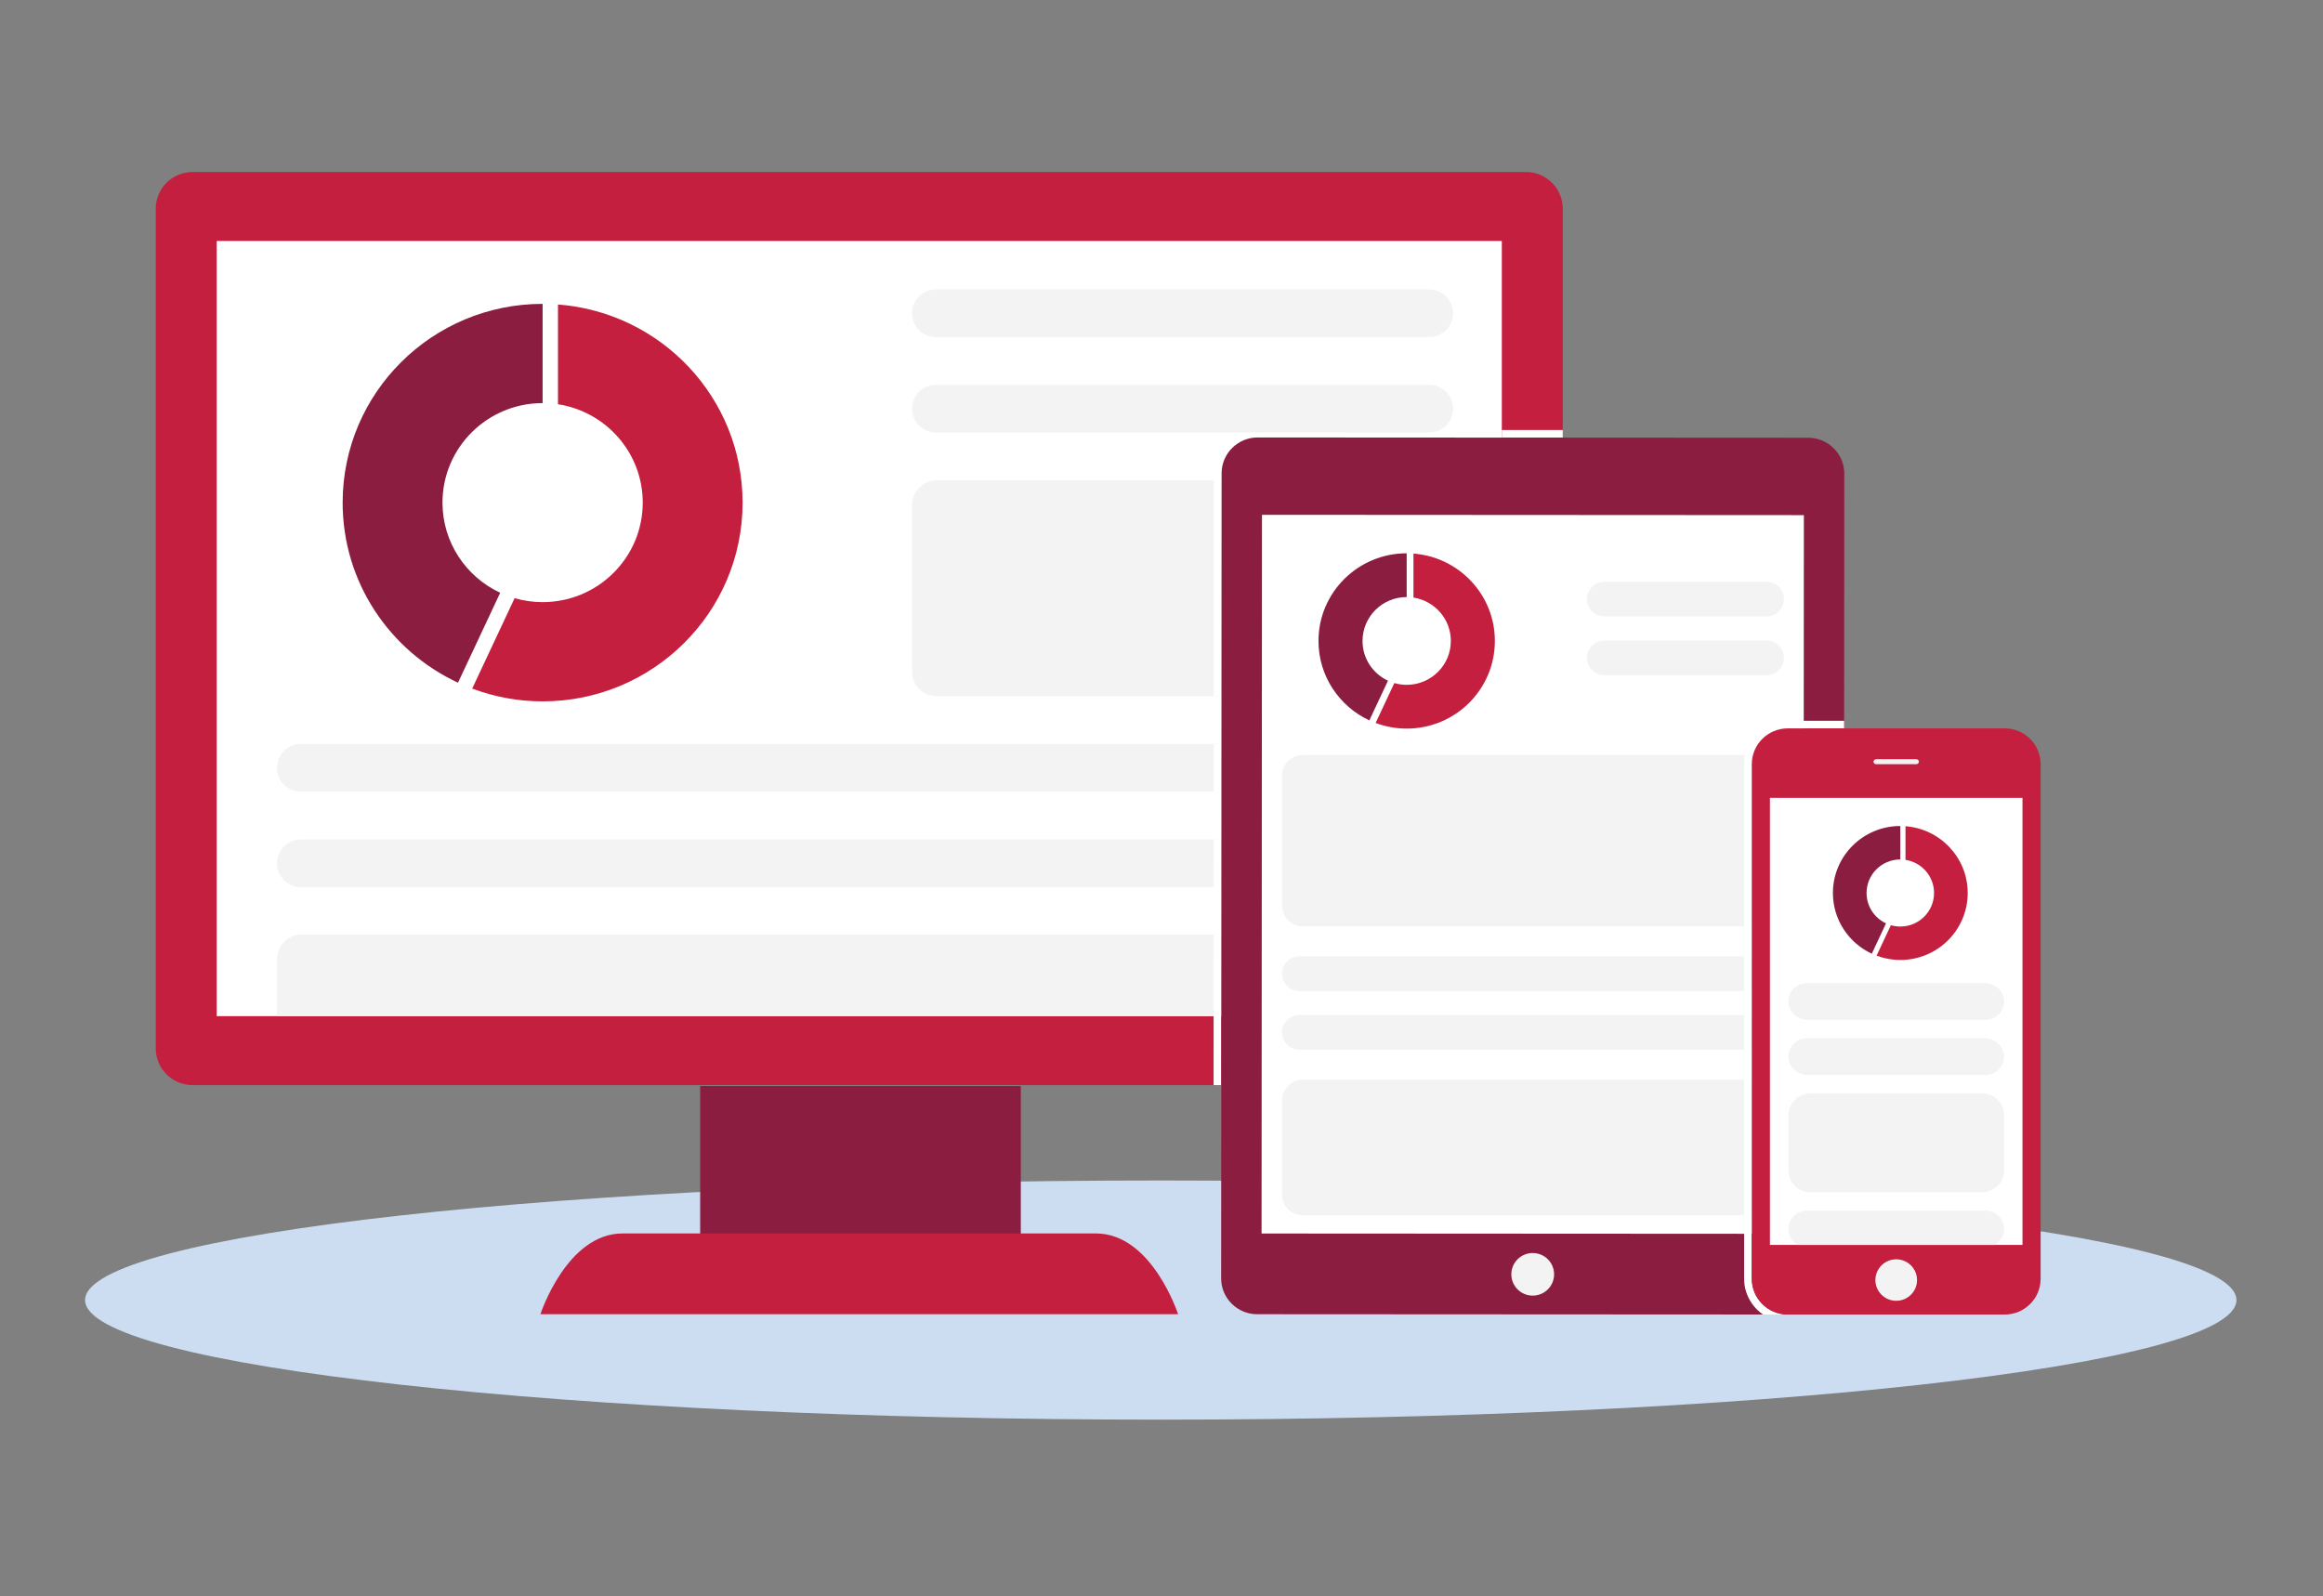
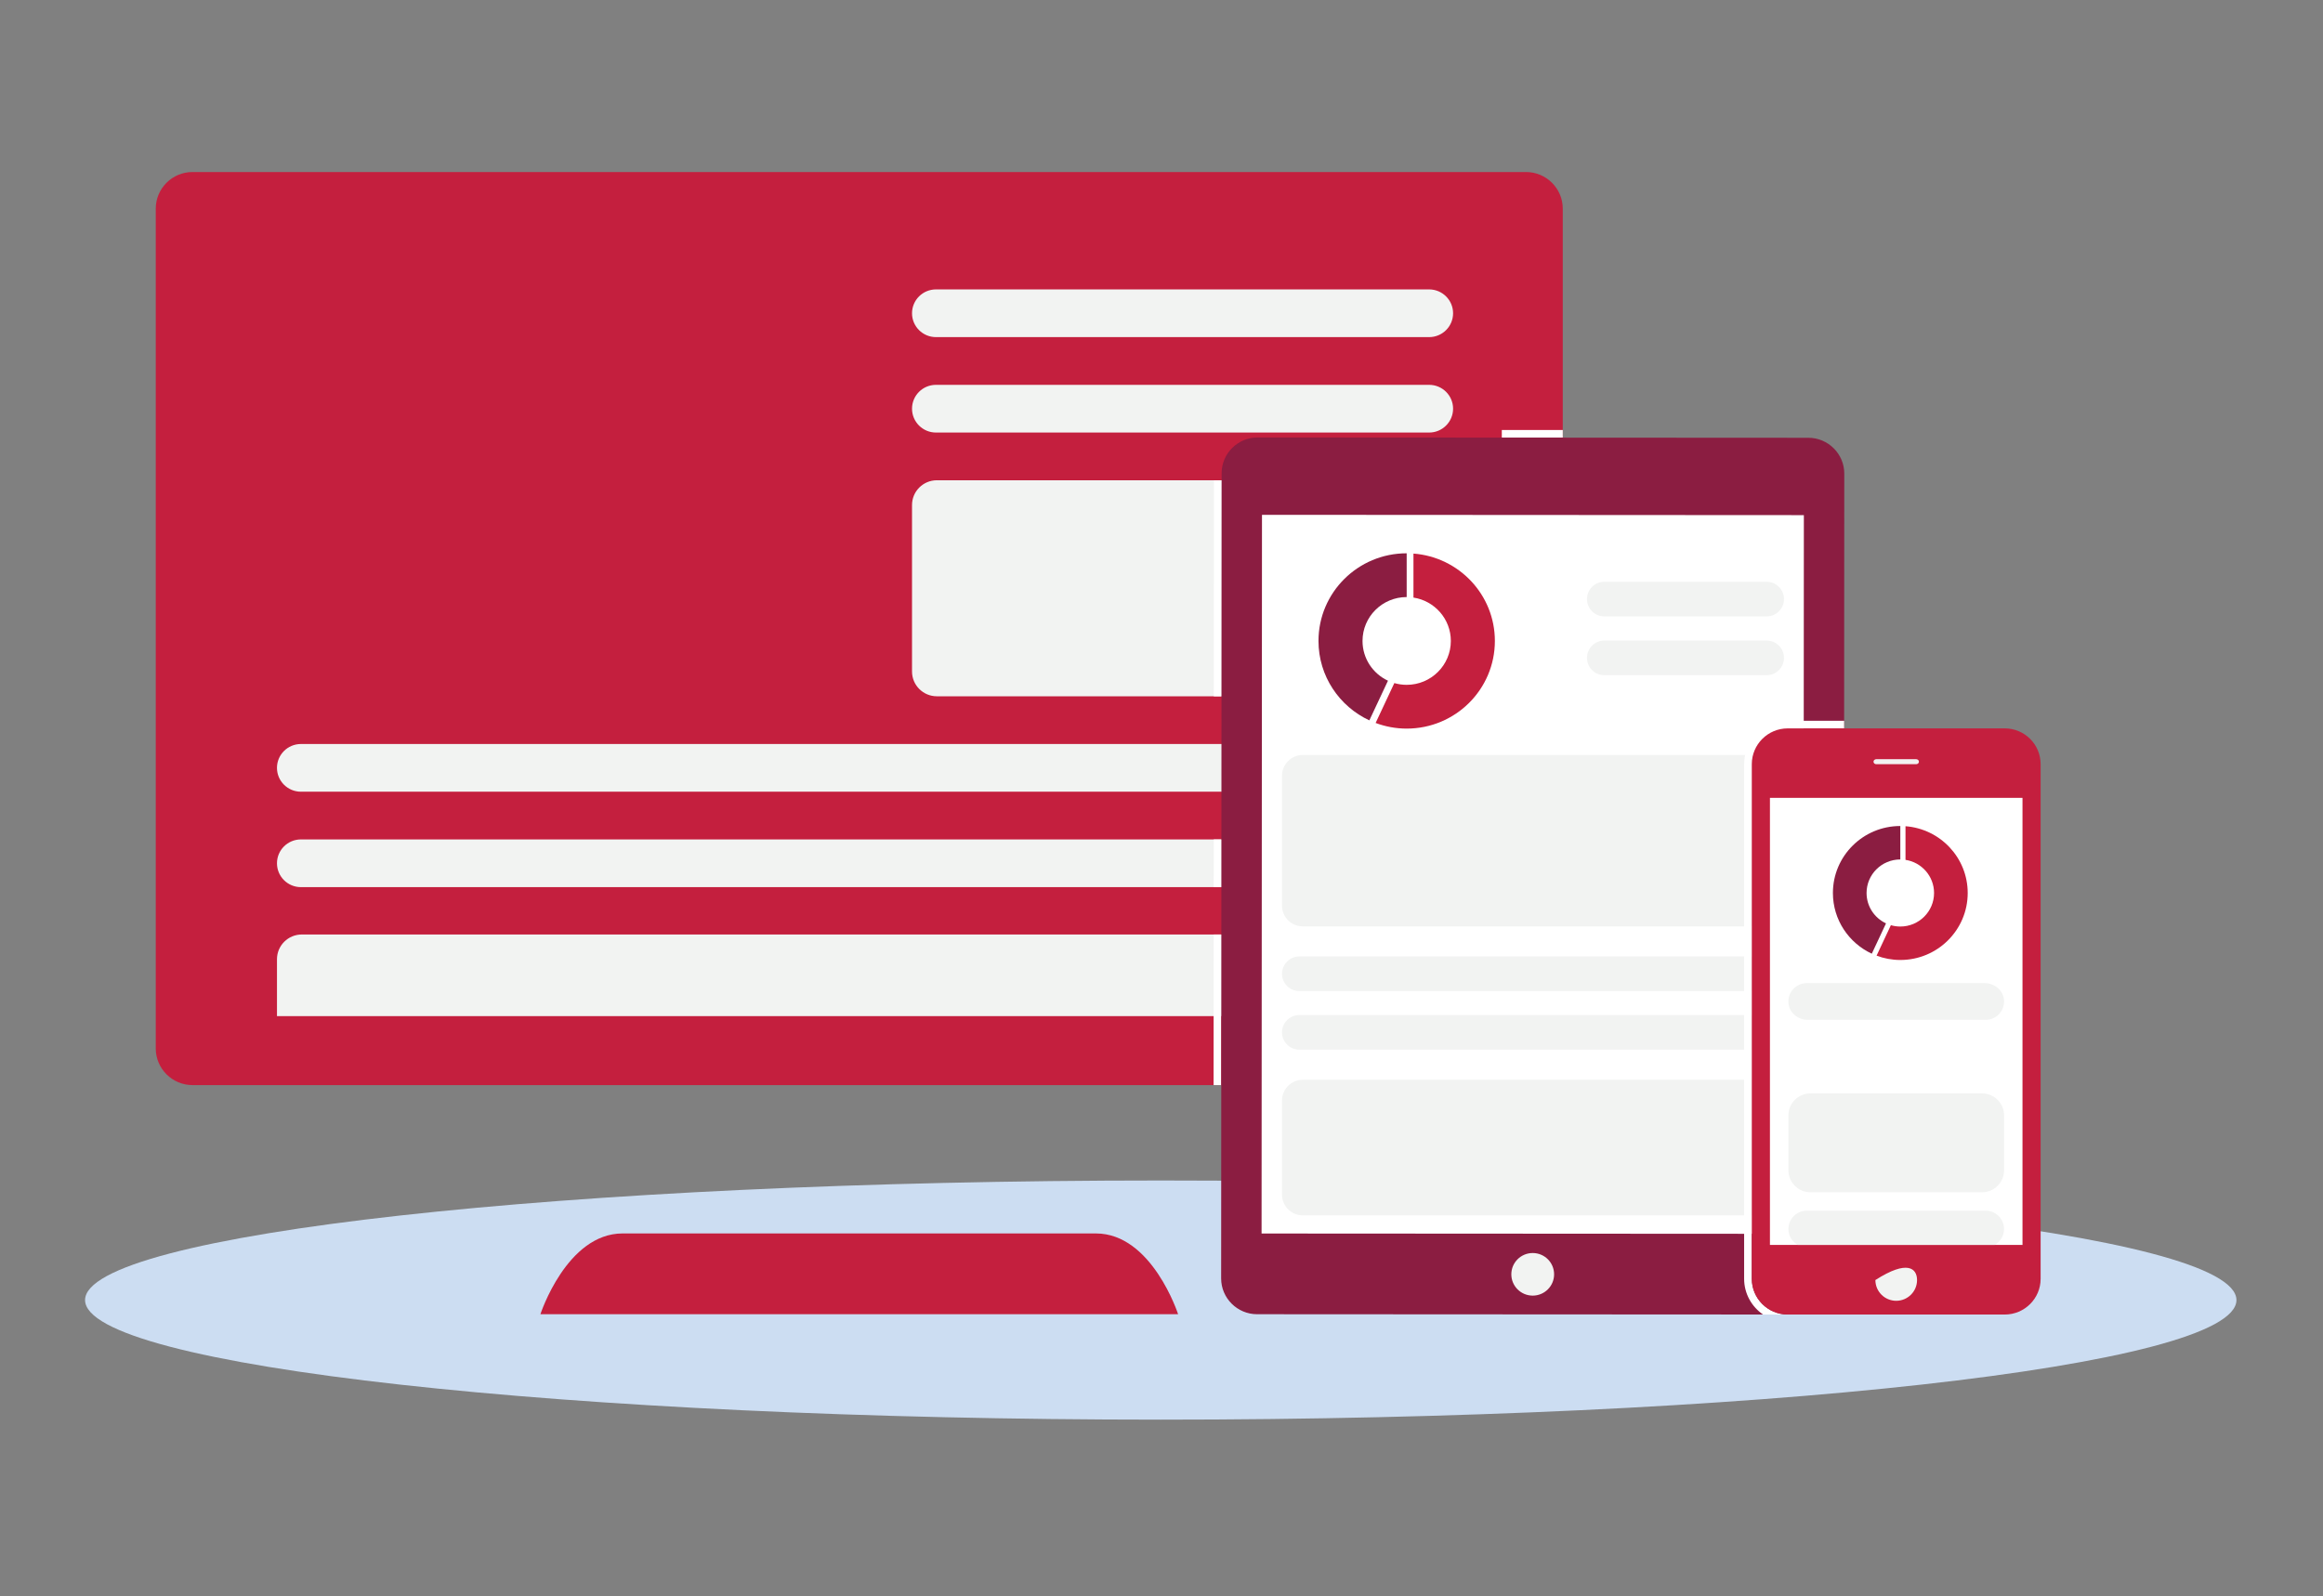
<svg xmlns="http://www.w3.org/2000/svg" width="355px" height="244px" viewBox="0 0 355 244" version="1.1">
  <rect x="0" y="0" width="355" height="244" fill="#808080" stroke="none" />
  <title>Artboard</title>
  <desc>Created with Sketch.</desc>
  <g id="Artboard" stroke="none" stroke-width="1" fill="none" fill-rule="evenodd">
    <g id="Group-54" transform="translate(13, 26)">
      <g id="Group-3" transform="translate(0, 154)" fill="#CCDDF2">
        <path d="M328.773,18.721 C328.773,28.816 255.175,37 164.387,37 C73.598,37 -0,28.816 -0,18.721 C-0,8.626 73.598,0.443 164.387,0.443 C255.175,0.443 328.773,8.626 328.773,18.721" id="Fill-1" />
      </g>
-       <polygon id="Fill-4" fill="#8B1D41" points="94 163 143 163 143 140 94 140" />
      <g id="Group-40" transform="translate(10, 0)">
        <path d="M157.038,174.885 L59.585,174.885 C59.585,174.885 63.608,162.538 72.148,162.538 L144.475,162.538 C153.043,162.538 157.038,174.885 157.038,174.885" id="Fill-5" fill="#C41F3E" />
        <path d="M210.194,139.863 L6.429,139.863 C3.323,139.863 0.803,137.354 0.803,134.259 L0.803,5.898 C0.803,2.803 3.323,0.294 6.429,0.294 L210.194,0.294 C213.301,0.294 215.821,2.803 215.821,5.898 L215.821,134.259 C215.821,137.354 213.301,139.863 210.194,139.863" id="Fill-7" fill="#C41F3E" />
-         <polygon id="Fill-9" fill="#FFFFFF" points="10.116 129.323 206.507 129.323 206.507 10.833 10.116 10.833" />
        <path d="M195.397,25.53 L120.036,25.53 C118.014,25.53 116.375,23.898 116.375,21.884 C116.375,19.87 118.014,18.237 120.036,18.237 L195.397,18.237 C197.419,18.237 199.059,19.87 199.059,21.884 C199.059,23.898 197.419,25.53 195.397,25.53" id="Fill-11" fill="#F2F3F2" />
        <path d="M195.397,40.117 L120.036,40.117 C118.014,40.117 116.375,38.485 116.375,36.47 C116.375,34.457 118.014,32.824 120.036,32.824 L195.397,32.824 C197.419,32.824 199.059,34.457 199.059,36.47 C199.059,38.485 197.419,40.117 195.397,40.117" id="Fill-12" fill="#F2F3F2" />
        <path d="M195.258,80.43 L120.175,80.43 C118.076,80.43 116.375,78.736 116.375,76.645 L116.375,51.195 C116.375,49.105 118.076,47.41 120.175,47.41 L195.258,47.41 C197.357,47.41 199.058,49.105 199.058,51.195 L199.058,76.645 C199.058,78.736 197.357,80.43 195.258,80.43" id="Fill-13" fill="#F2F3F2" />
        <path d="M199.059,129.323 L19.327,129.323 L19.327,120.626 C19.327,118.535 21.028,116.841 23.127,116.841 L195.258,116.841 C197.357,116.841 199.059,118.535 199.059,120.626 L199.059,129.323 Z" id="Fill-14" fill="#F2F3F2" />
        <path d="M195.397,95.016 L22.988,95.016 C20.966,95.016 19.327,93.384 19.327,91.37 C19.327,89.357 20.966,87.724 22.988,87.724 L195.397,87.724 C197.419,87.724 199.059,89.357 199.059,91.37 C199.059,93.384 197.419,95.016 195.397,95.016" id="Fill-15" fill="#F2F3F2" />
        <path d="M195.397,109.604 L22.988,109.604 C20.966,109.604 19.327,107.971 19.327,105.957 C19.327,103.943 20.966,102.31 22.988,102.31 L195.397,102.31 C197.419,102.31 199.059,103.943 199.059,105.957 C199.059,107.971 197.419,109.604 195.397,109.604" id="Fill-16" fill="#F2F3F2" />
        <polygon id="Fill-17" fill="#FFFFFF" points="206.507 40.895 215.821 40.895 215.821 39.727 206.507 39.727" />
        <polygon id="Fill-18" fill="#FFFFFF" points="163.666 80.43 162.493 80.43 162.509 47.41 163.682 47.41" />
-         <polygon id="Fill-19" fill="#FFFFFF" points="163.657 95.016 162.484 95.016 162.489 87.724 163.662 87.724" />
        <polygon id="Fill-20" fill="#FFFFFF" points="163.65 109.604 162.477 109.604 162.487 102.31 163.66 102.31" />
        <polygon id="Fill-21" fill="#FFFFFF" points="163.632 139.863 162.459 139.863 162.472 116.841 163.645 116.841" />
        <path d="M253.279,174.933 L169.101,174.885 C166.082,174.883 163.613,172.421 163.615,169.415 L163.686,46.334 C163.687,43.327 166.159,40.867 169.178,40.87 L253.356,40.917 C256.375,40.919 258.844,43.38 258.842,46.387 L258.771,169.469 C258.769,172.476 256.298,174.935 253.279,174.933" id="Fill-22" fill="#8B1D41" />
        <polygon id="Fill-23" fill="#FFFFFF" points="252.602 162.596 169.793 162.548 169.856 52.692 252.665 52.74" />
        <path d="M214.498,168.788 C214.496,170.586 213.032,172.042 211.227,172.042 C209.422,172.041 207.959,170.582 207.96,168.784 C207.961,166.986 209.425,165.529 211.231,165.53 C213.036,165.532 214.499,166.989 214.498,168.788" id="Fill-24" fill="#F2F3F2" />
        <path d="M246.53,115.601 L176.098,115.601 C174.34,115.601 172.916,114.182 172.916,112.431 L172.916,92.573 C172.916,90.822 174.34,89.402 176.098,89.402 L246.53,89.402 C248.288,89.402 249.713,90.822 249.713,92.573 L249.713,112.431 C249.713,114.182 248.288,115.601 246.53,115.601" id="Fill-25" fill="#F2F3F2" />
        <path d="M246.53,159.775 L176.098,159.775 C174.34,159.775 172.916,158.356 172.916,156.605 L172.916,142.216 C172.916,140.465 174.34,139.046 176.098,139.046 L246.53,139.046 C248.288,139.046 249.713,140.465 249.713,142.216 L249.713,156.605 C249.713,158.356 248.288,159.775 246.53,159.775" id="Fill-26" fill="#F2F3F2" />
        <path d="M247.054,125.494 L175.575,125.494 C174.106,125.494 172.916,124.309 172.916,122.846 C172.916,121.384 174.106,120.198 175.575,120.198 L247.054,120.198 C248.522,120.198 249.713,121.384 249.713,122.846 C249.713,124.309 248.522,125.494 247.054,125.494" id="Fill-27" fill="#F2F3F2" />
        <path d="M246.968,68.223 L222.182,68.223 C220.714,68.223 219.523,67.037 219.523,65.575 C219.523,64.111 220.714,62.926 222.182,62.926 L246.968,62.926 C248.437,62.926 249.627,64.111 249.627,65.575 C249.627,67.037 248.437,68.223 246.968,68.223" id="Fill-28" fill="#F2F3F2" />
        <path d="M246.968,77.207 L222.182,77.207 C220.714,77.207 219.523,76.022 219.523,74.559 C219.523,73.097 220.714,71.911 222.182,71.911 L246.968,71.911 C248.437,71.911 249.627,73.097 249.627,74.559 C249.627,76.022 248.437,77.207 246.968,77.207" id="Fill-29" fill="#F2F3F2" />
        <path d="M247.054,134.449 L175.575,134.449 C174.106,134.449 172.916,133.264 172.916,131.802 C172.916,130.338 174.106,129.153 175.575,129.153 L247.054,129.153 C248.522,129.153 249.713,130.338 249.713,131.802 C249.713,133.264 248.522,134.449 247.054,134.449" id="Fill-30" fill="#F2F3F2" />
        <path d="M244.71,169.466 L244.71,90.804 C244.71,87.785 247.167,85.337 250.199,85.337 L258.82,85.337 L258.82,84.169 L250.199,84.169 C246.526,84.169 243.537,87.146 243.537,90.804 L243.537,169.466 C243.537,171.731 244.684,173.732 246.427,174.93 L250.164,174.931 C247.149,174.912 244.71,172.473 244.71,169.466" id="Fill-31" fill="#FFFFFF" />
        <path d="M283.359,174.933 L250.199,174.933 C247.167,174.933 244.711,172.486 244.711,169.466 L244.711,90.805 C244.711,87.785 247.167,85.337 250.199,85.337 L283.359,85.337 C286.39,85.337 288.848,87.785 288.848,90.805 L288.848,169.466 C288.848,172.486 286.39,174.933 283.359,174.933" id="Fill-32" fill="#C41F3E" />
        <polygon id="Fill-33" fill="#FFFFFF" points="247.481 164.292 286.077 164.292 286.077 95.956 247.481 95.956" />
        <path d="M270.25,90.43 C270.25,90.641 270.06,90.813 269.827,90.813 L263.731,90.813 C263.498,90.813 263.308,90.641 263.308,90.43 C263.308,90.219 263.498,90.046 263.731,90.046 L269.827,90.046 C270.06,90.046 270.25,90.219 270.25,90.43" id="Fill-34" fill="#F2F3F2" />
-         <path d="M269.962,169.661 C269.962,171.412 268.536,172.832 266.779,172.832 C265.021,172.832 263.596,171.412 263.596,169.661 C263.596,167.911 265.021,166.491 266.779,166.491 C268.536,166.491 269.962,167.911 269.962,169.661" id="Fill-35" fill="#F2F3F2" />
+         <path d="M269.962,169.661 C269.962,171.412 268.536,172.832 266.779,172.832 C265.021,172.832 263.596,171.412 263.596,169.661 C268.536,166.491 269.962,167.911 269.962,169.661" id="Fill-35" fill="#F2F3F2" />
        <path d="M280.44,129.892 L253.265,129.892 C251.778,129.892 250.439,128.811 250.31,127.335 C250.165,125.67 251.478,124.274 253.12,124.274 L280.294,124.274 C281.781,124.274 283.12,125.356 283.249,126.832 C283.395,128.496 282.081,129.892 280.44,129.892" id="Fill-36" fill="#F2F3F2" />
-         <path d="M280.436,138.32 L253.27,138.32 C251.782,138.32 250.443,137.237 250.314,135.762 C250.169,134.097 251.483,132.702 253.124,132.702 L280.29,132.702 C281.777,132.702 283.116,133.783 283.245,135.259 C283.391,136.924 282.077,138.32 280.436,138.32" id="Fill-37" fill="#F2F3F2" />
        <path d="M279.882,156.246 L253.68,156.246 C251.816,156.246 250.302,154.74 250.302,152.881 L250.302,144.493 C250.302,142.635 251.816,141.129 253.68,141.129 L279.882,141.129 C281.748,141.129 283.261,142.635 283.261,144.493 L283.261,152.881 C283.261,154.74 281.748,156.246 279.882,156.246" id="Fill-38" fill="#F2F3F2" />
        <path d="M283.256,161.864 C283.256,160.313 281.993,159.055 280.436,159.055 L253.123,159.055 C251.566,159.055 250.304,160.313 250.304,161.864 C250.304,162.907 250.881,163.807 251.727,164.291 L281.831,164.291 C282.679,163.807 283.256,162.907 283.256,161.864" id="Fill-39" fill="#F2F3F2" />
      </g>
      <g id="Group-53" transform="translate(39, 20)">
        <path d="M33.271,0.545 L33.271,15.616 L33.271,15.794 C40.607,16.918 46.223,23.22 46.223,30.827 C46.223,39.228 39.373,46.038 30.922,46.038 C29.436,46.038 28.002,45.824 26.645,45.431 L26.568,45.593 L20.161,59.252 C23.51,60.508 27.132,61.207 30.922,61.207 C47.8,61.207 61.482,47.605 61.482,30.827 C61.482,14.835 49.05,1.738 33.271,0.545" id="Fill-41" fill="#C41F3E" />
-         <path d="M15.621,30.827 C15.621,22.426 22.472,15.616 30.922,15.616 L30.922,0.447 C14.044,0.447 0.363,14.049 0.363,30.827 C0.363,43.009 7.579,53.511 17.991,58.354 L24.44,44.606 C19.231,42.179 15.621,36.923 15.621,30.827" id="Fill-43" fill="#8B1D41" />
        <path d="M239.197,80.292 L239.197,85.371 L239.197,85.432 C241.669,85.81 243.562,87.935 243.562,90.497 C243.562,93.329 241.253,95.625 238.405,95.625 C237.904,95.625 237.421,95.553 236.963,95.42 L236.937,95.474 L234.778,100.078 C235.906,100.501 237.128,100.737 238.405,100.737 C244.093,100.737 248.704,96.153 248.704,90.497 C248.704,85.108 244.514,80.694 239.197,80.292" id="Fill-45" fill="#C41F3E" />
        <path d="M233.248,90.498 C233.248,87.666 235.557,85.371 238.405,85.371 L238.405,80.259 C232.717,80.259 228.105,84.843 228.105,90.498 C228.105,94.604 230.538,98.143 234.047,99.776 L236.22,95.141 C234.464,94.324 233.248,92.553 233.248,90.498" id="Fill-47" fill="#8B1D41" />
        <path d="M164.005,38.617 L164.005,45.264 L164.005,45.342 C167.24,45.838 169.717,48.617 169.717,51.972 C169.717,55.677 166.695,58.68 162.968,58.68 C162.313,58.68 161.681,58.586 161.082,58.412 L161.048,58.484 L158.222,64.508 C159.699,65.061 161.297,65.37 162.968,65.37 C170.412,65.37 176.446,59.372 176.446,51.972 C176.446,44.919 170.964,39.144 164.005,38.617" id="Fill-49" fill="#C41F3E" />
        <path d="M156.22,51.972 C156.22,48.267 159.242,45.263 162.968,45.263 L162.968,38.573 C155.525,38.573 149.491,44.572 149.491,51.972 C149.491,57.345 152.673,61.976 157.265,64.112 L160.109,58.049 C157.813,56.979 156.22,54.66 156.22,51.972" id="Fill-51" fill="#8B1D41" />
      </g>
    </g>
  </g>
</svg>